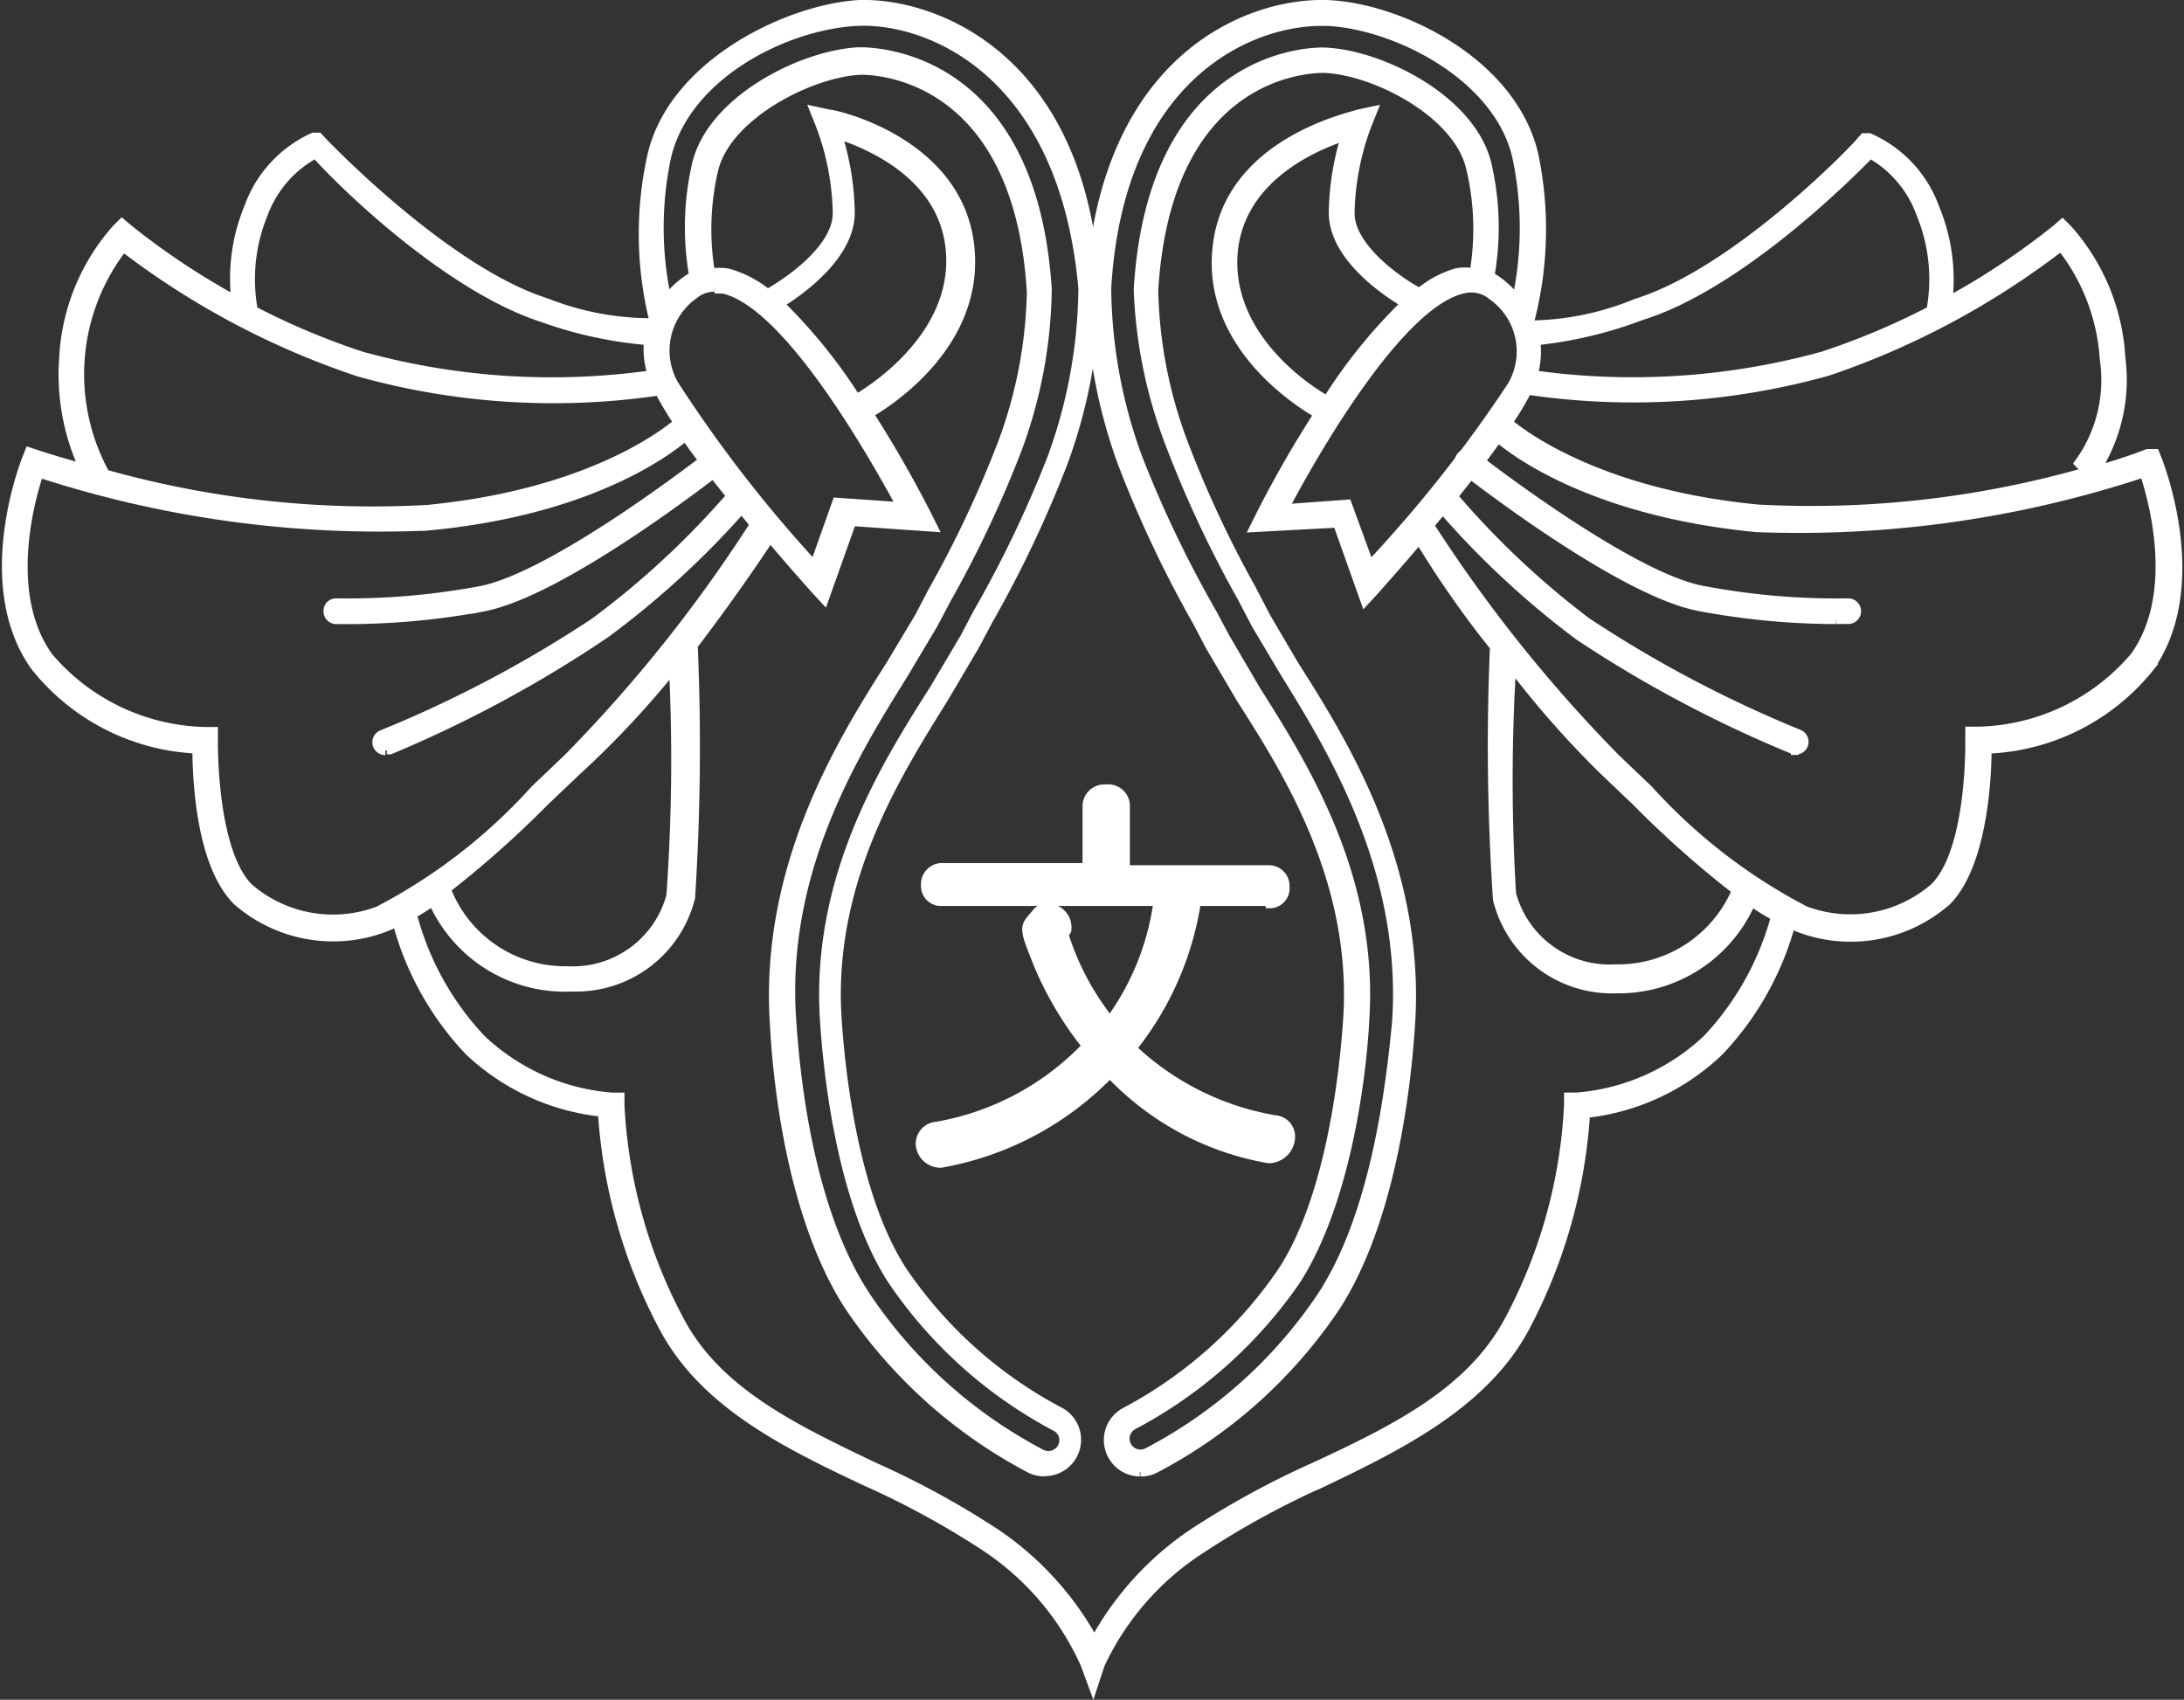
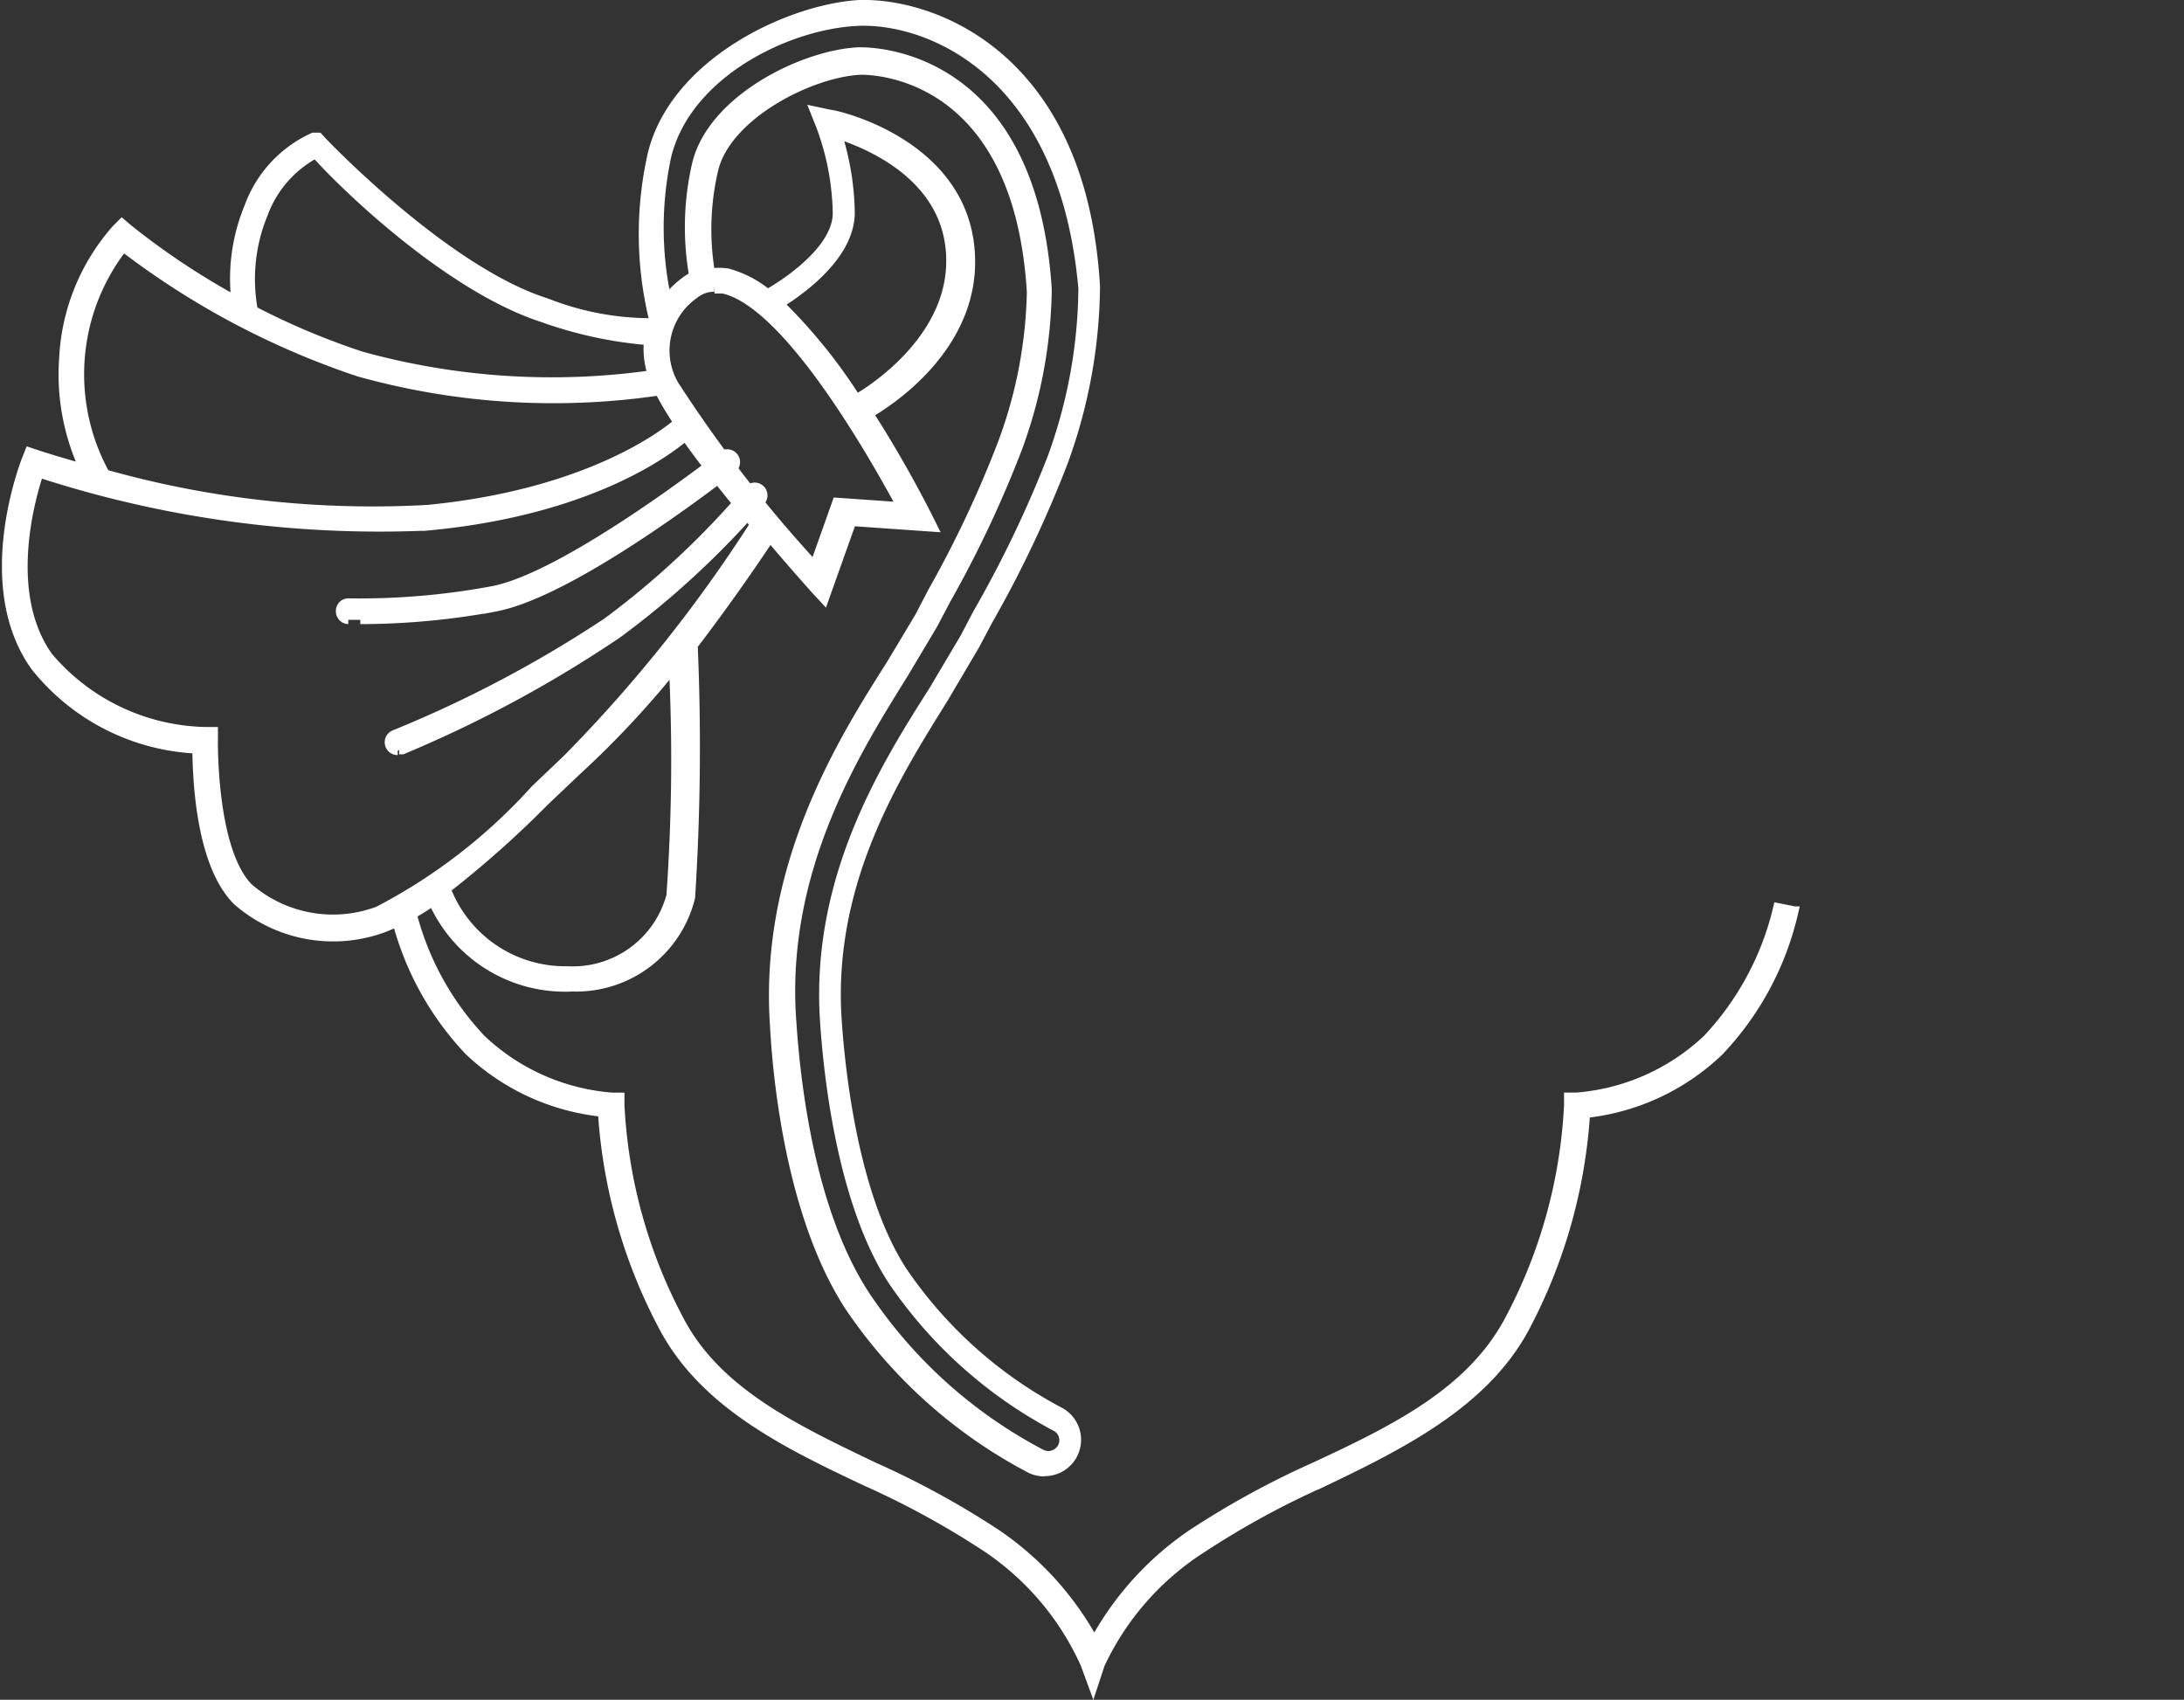
<svg xmlns="http://www.w3.org/2000/svg" width="76.717" height="59.708" viewBox="0 0 76.717 59.708">
  <rect x="0" y="0" width="76.717" height="59.708" fill="#333333" stroke="none" />
  <g id="グループ_1521" data-name="グループ 1521" transform="translate(-619.79 -6418.327)">
-     <path id="パス_25370" data-name="パス 25370" d="M37.41,24.95H34.888A10.88,10.88,0,0,1,32.629,30.1a9.615,9.615,0,0,0,5,2.5.6.6,0,0,1,.565.6.788.788,0,0,1-.775.788,10.029,10.029,0,0,1-5.581-2.994,10.878,10.878,0,0,1-5.936,3.152.722.722,0,0,1-.735-.7.631.631,0,0,1,.591-.617,9.511,9.511,0,0,0,5.253-2.81,12.071,12.071,0,0,1-1.694-2.85c-.525-1.313-.525-1.313-.105-1.773a.445.445,0,0,1,.42-.223.675.675,0,0,1,.7.578.627.627,0,0,1,0,.21l-.092.158a9.331,9.331,0,0,0,1.6,3.007,9.2,9.2,0,0,0,1.681-4.176H25.945a.552.552,0,0,1-.591-.51.422.422,0,0,1,0-.081.592.592,0,0,1,.565-.617h5.109V21.575a.617.617,0,0,1,.64-.594l.043,0a.618.618,0,0,1,.68.548c0,.014,0,.029,0,.043v2.246h5.03A.578.578,0,0,1,38,24.4c0,.013,0,.028,0,.041a.551.551,0,0,1-.511.59h-.054Z" transform="translate(626.938 6425.051)" fill="#fff" stroke="#fff" stroke-width="0.3" />
    <path id="パス_25371" data-name="パス 25371" d="M9.412,10.747a25.473,25.473,0,0,0,3.8,1.6,25.106,25.106,0,0,0,10.2.657,2.819,2.819,0,0,1-.131-1.182,14.531,14.531,0,0,1-3.7-.8c-3.415-1.1-7.236-4.9-7.985-5.765a3.933,3.933,0,0,0-1.825,2.1,6.007,6.007,0,0,0-.355,3.388M27.89,10.51a18.717,18.717,0,0,1,2.705,3.336c.21-.118,3.6-2.075,3.283-5.253-.25-2.561-2.8-3.651-3.94-4.019a9.5,9.5,0,0,1,.447,2.745c0,1.589-1.931,2.863-2.508,3.218M4.237,16.5a34.661,34.661,0,0,0,11.294,1.234c5.687-.552,8.379-2.692,8.786-3.047a11.389,11.389,0,0,1-.617-1.024v-.079a25.428,25.428,0,0,1-10.585-.657A28.322,28.322,0,0,1,4.841,8.54a7.263,7.263,0,0,0-.617,7.972M25.6,9.946a1.1,1.1,0,0,0-.7.25A2.4,2.4,0,0,0,24.2,13.36,47.049,47.049,0,0,0,29.111,19.7l.788-2.219,2.259.158c-.867-1.6-3.953-7.131-6.251-7.63h-.3M1.887,16.473c-.315.946-1.234,4.242.328,6.435a7.408,7.408,0,0,0,5.5,2.627h.3v.3s-.066,3.874,1.234,5.187a4.516,4.516,0,0,0,4.544.814,19.555,19.555,0,0,0,5.5-4.255l1.143-1.09a50.648,50.648,0,0,0,6.566-8.221c-.8-.959-1.707-2.075-2.416-3.086-.617.525-3.375,2.627-9.075,3.152A38.608,38.608,0,0,1,1.887,16.473M16.214,31.129a4.464,4.464,0,0,0,4.229,2.81,3.558,3.558,0,0,0,3.625-2.627,67.21,67.21,0,0,0,.092-7.985,33,33,0,0,1-3.375,3.6L19.655,28a35.682,35.682,0,0,1-3.506,3.112M30.739,1.659c.749,0,6.054.289,6.566,8.352a16.7,16.7,0,0,1-1.024,5.542,39.375,39.375,0,0,1-2.508,5.332l-.486.919L32.276,23.5c-1.628,2.627-4.36,6.882-3.94,12.279.158,2.377.709,6.777,2.627,9.639a16.794,16.794,0,0,0,6.146,5.5.538.538,0,0,0,.709-.25.525.525,0,0,0-.238-.7l-.012-.005a15.933,15.933,0,0,1-5.713-5.122c-1.8-2.758-2.272-7.3-2.39-9.127-.341-5.056,2.167-9.009,3.835-11.636l1.09-1.839.433-.827a40.47,40.47,0,0,0,2.627-5.476,17.732,17.732,0,0,0,1.09-5.962C37.857,2.328,33.09.49,30.621.608s-5.989,1.839-6.685,4.741a11.969,11.969,0,0,0,0,4.99,3.24,3.24,0,0,1,.617-.6,1.737,1.737,0,0,1,.315-.2,9.831,9.831,0,0,1,.105-3.94c.552-2.272,3.743-3.848,5.7-3.94h.079m6.448,49.9a1.128,1.128,0,0,1-.486-.105,17.465,17.465,0,0,1-6.383-5.713c-1.931-2.968-2.5-7.486-2.627-9.915-.368-5.595,2.416-10.007,4.084-12.634l1-1.668.473-.906a38.75,38.75,0,0,0,2.469-5.253,16.061,16.061,0,0,0,1-5.253c-.473-7.88-5.765-7.788-5.989-7.788-1.747.079-4.675,1.563-5.148,3.467a9.2,9.2,0,0,0-.118,3.638,1.942,1.942,0,0,1,.6,0,3.781,3.781,0,0,1,1.471.788v-.105S29.912,8.8,29.912,7.332a9.179,9.179,0,0,0-.591-3.073l-.21-.525.552.118c.184,0,4.557.972,4.925,4.688.355,3.506-3.047,5.555-3.546,5.844,1.143,1.773,1.944,3.375,2.022,3.52l.236.473-2.863-.2-.972,2.732-.341-.368c-.066-.079-.722-.8-1.563-1.8-.394.6-1.418,2.114-2.692,3.782a82.926,82.926,0,0,1-.092,8.852,4.15,4.15,0,0,1-4.163,3.152,5.081,5.081,0,0,1-4.9-3.007,8.558,8.558,0,0,1-1.694.919A5.136,5.136,0,0,1,8.834,31.5c-1.313-1.313-1.405-4.347-1.418-5.332a7.706,7.706,0,0,1-5.687-2.915c-2.022-2.85-.368-7.092-.3-7.276l.105-.263.276.092s.63.21,1.628.486a7.877,7.877,0,0,1-.7-3.861A7.392,7.392,0,0,1,4.592,7.884l.2-.2.236.2a25.787,25.787,0,0,0,3.756,2.5,6.571,6.571,0,0,1,.46-3.27,4.308,4.308,0,0,1,2.272-2.456H11.7l.131.144s4.321,4.557,7.88,5.673a9.986,9.986,0,0,0,3.7.7l.105-.25h-.092a12.69,12.69,0,0,1-.013-5.66C24.186,2.066,28.178.162,30.661,0,33.287-.1,38.54,1.816,39,9.919a18.368,18.368,0,0,1-1.143,6.2,40.944,40.944,0,0,1-2.627,5.529l-.46.867-1.1,1.865C32.04,27.005,29.6,30.8,29.925,35.66c.118,1.786.578,6.2,2.3,8.838A15.272,15.272,0,0,0,37.7,49.41a1.127,1.127,0,0,1-.5,2.141" transform="translate(619.28 6418.479)" fill="#fff" stroke="#fff" stroke-width="0.3" />
-     <path id="パス_25372" data-name="パス 25372" d="M10.052,17.857H9.619a.3.3,0,0,1-.289-.315.288.288,0,0,1,.289-.289h.013a25.438,25.438,0,0,0,5.069-.433c2.627-.512,7.958-4.675,8.011-4.715a.3.3,0,0,1,.429.424.315.315,0,0,1-.062.049c-.223.171-5.49,4.294-8.274,4.833a26.15,26.15,0,0,1-4.767.447m1.313,4.6a.3.3,0,0,1-.118-.578,42.565,42.565,0,0,0,7.459-3.94,29.806,29.806,0,0,0,4.951-4.623.3.3,0,1,1,.46.381,30.55,30.55,0,0,1-5.017,4.649,43.28,43.28,0,0,1-7.565,4.084h-.118" transform="translate(621.975 6422.243)" fill="#fff" stroke="#fff" stroke-width="0.3" />
-     <path id="パス_25373" data-name="パス 25373" d="M45.282,13.005a25.1,25.1,0,0,0,10.165-.657,25.473,25.473,0,0,0,3.8-1.6,6.03,6.03,0,0,0-.355-3.388,3.937,3.937,0,0,0-1.773-2.1c-.8.827-4.623,4.623-8.037,5.687a14.783,14.783,0,0,1-3.7.88,2.848,2.848,0,0,1-.105,1.221M38.7,4.627c-1.129.368-3.664,1.458-3.94,4.019-.315,3.218,3.06,5.148,3.283,5.253a18.557,18.557,0,0,1,2.745-3.388c-.644-.381-2.535-1.628-2.535-3.191A9.5,9.5,0,0,1,38.7,4.574m5.687,10.1c.42.355,3.112,2.5,8.786,3.047a35.125,35.125,0,0,0,11.557-1.313l-.289-.289a4.964,4.964,0,0,0,.893-3.664,7.068,7.068,0,0,0-1.51-3.94A28.3,28.3,0,0,1,55.631,12.9a25.45,25.45,0,0,1-10.585.657v.079a10.807,10.807,0,0,1-.617,1.024m-5.673,2.889.788,2.154a47.148,47.148,0,0,0,4.99-6.317,2.389,2.389,0,0,0-.7-3.152,1.141,1.141,0,0,0-1.024-.223c-2.3.525-5.384,6.028-6.264,7.7Zm2.876.722A50.961,50.961,0,0,0,48.2,26.493l1.143,1.09a19.562,19.562,0,0,0,5.49,4.242,4.5,4.5,0,0,0,4.544-.814c1.313-1.313,1.234-5.148,1.234-5.187v-.3h.3a7.408,7.408,0,0,0,5.5-2.627c1.563-2.193.644-5.49.328-6.435A38.591,38.591,0,0,1,53.123,18.39c-5.7-.552-8.458-2.627-9.075-3.152-.709,1-1.615,2.128-2.416,3.086m2.9,4.938a66.381,66.381,0,0,0,0,7.985,3.558,3.558,0,0,0,3.625,2.627,4.517,4.517,0,0,0,4.255-2.745,35.681,35.681,0,0,1-3.506-3.112l-1.129-1.077a33.043,33.043,0,0,1-3.244-3.677M37.836.608c-2.522,0-7.079,1.917-7.525,9.351a17.667,17.667,0,0,0,1.09,5.962A40.627,40.627,0,0,0,34.028,21.4l.447.841,1.077,1.839c1.655,2.627,4.163,6.566,3.822,11.623-.092,1.825-.617,6.33-2.416,9.127a16.043,16.043,0,0,1-5.713,5.082.532.532,0,0,0,.46.959,16.618,16.618,0,0,0,6.146-5.5c1.865-2.85,2.4-7.262,2.627-9.639.355-5.4-2.364-9.705-3.94-12.266l-1-1.681-.486-.932a39.934,39.934,0,0,1-2.508-5.332,16.816,16.816,0,0,1-1.143-5.5c.512-8.51,6.369-8.366,6.566-8.352,1.957.079,5.148,1.655,5.7,3.94a9.831,9.831,0,0,1,.105,3.94,1.91,1.91,0,0,1,.328.21,3.259,3.259,0,0,1,.6.591,12.057,12.057,0,0,0,0-4.99C44.022,2.447,40.331.7,38.033.608h-.2M31.467,51.563a1.129,1.129,0,0,1-.486-2.141,15.376,15.376,0,0,0,5.476-4.912c1.72-2.627,2.18-7.065,2.3-8.838.328-4.859-2.114-8.72-3.743-11.268l-1.09-1.852-.447-.854a41.1,41.1,0,0,1-2.627-5.555,18.392,18.392,0,0,1-1.129-6.2C30.206,1.829,35.341-.1,38.059,0c2.535.105,6.474,2.009,7.249,5.253a12.832,12.832,0,0,1-.105,5.752h-.092l.105.25a10.013,10.013,0,0,0,3.677-.762c3.6-1.116,7.88-5.621,7.88-5.673l.131-.144h.184A4.3,4.3,0,0,1,59.4,7.148a6.571,6.571,0,0,1,.46,3.27,25.95,25.95,0,0,0,3.8-2.535l.21-.184.2.2a7.421,7.421,0,0,1,1.865,4.531,5.9,5.9,0,0,1-.88,3.94c1.1-.315,1.812-.6,1.812-.6h.263l.105.263c.066.184,1.72,4.426-.3,7.276a7.7,7.7,0,0,1-5.7,2.863c0,.972-.144,4.045-1.418,5.332a5.124,5.124,0,0,1-5.187.946,8.592,8.592,0,0,1-1.681-.919,5.082,5.082,0,0,1-4.767,3.06,4.15,4.15,0,0,1-4.163-3.152,81.146,81.146,0,0,1-.105-8.865A35.212,35.212,0,0,1,41.277,18.8c-.84,1-1.5,1.72-1.563,1.8l-.341.368L38.4,18.232l-2.929.158.236-.473a39.1,39.1,0,0,1,2.022-3.52c-.5-.289-3.94-2.338-3.559-5.844.381-3.73,4.754-4.61,4.938-4.7l.552-.118-.21.525a9.179,9.179,0,0,0-.591,3.073c0,1.234,1.747,2.43,2.43,2.784a3.63,3.63,0,0,1,1.313-.7,1.942,1.942,0,0,1,.6,0,9.2,9.2,0,0,0-.118-3.638c-.433-1.957-3.362-3.441-5.122-3.52-.223,0-5.516-.131-6,7.788a16.136,16.136,0,0,0,1,5.253,39,39,0,0,0,2.443,5.253l.512.985L36.9,23.21c1.668,2.627,4.452,7.026,4.084,12.621-.158,2.43-.722,6.96-2.627,9.915a17.279,17.279,0,0,1-6.383,5.713,1.128,1.128,0,0,1-.486.105" transform="translate(628.363 6418.479)" fill="#fff" stroke="#fff" stroke-width="0.3" />
-     <path id="パス_25374" data-name="パス 25374" d="M53.01,17.86A26.243,26.243,0,0,1,48.2,17.4c-2.784-.538-8.05-4.662-8.274-4.833a.3.3,0,1,1,.306-.521.314.314,0,0,1,.062.049s5.371,4.2,8.011,4.715a25.263,25.263,0,0,0,5.148.447.3.3,0,1,1,0,.6h-.433m-1.313,4.6h-.118A43.3,43.3,0,0,1,44,18.438a30.6,30.6,0,0,1-4.99-4.675.3.3,0,0,1,.46-.381,29.852,29.852,0,0,0,4.793,4.544,42.7,42.7,0,0,0,7.459,3.94.3.3,0,0,1-.118.578" transform="translate(631.26 6422.239)" fill="#fff" stroke="#fff" stroke-width="0.3" />
+     <path id="パス_25372" data-name="パス 25372" d="M10.052,17.857a.3.3,0,0,1-.289-.315.288.288,0,0,1,.289-.289h.013a25.438,25.438,0,0,0,5.069-.433c2.627-.512,7.958-4.675,8.011-4.715a.3.3,0,0,1,.429.424.315.315,0,0,1-.062.049c-.223.171-5.49,4.294-8.274,4.833a26.15,26.15,0,0,1-4.767.447m1.313,4.6a.3.3,0,0,1-.118-.578,42.565,42.565,0,0,0,7.459-3.94,29.806,29.806,0,0,0,4.951-4.623.3.3,0,1,1,.46.381,30.55,30.55,0,0,1-5.017,4.649,43.28,43.28,0,0,1-7.565,4.084h-.118" transform="translate(621.975 6422.243)" fill="#fff" stroke="#fff" stroke-width="0.3" />
    <path id="パス_25375" data-name="パス 25375" d="M35.658,51.535l-.289-.788a9.694,9.694,0,0,0-3.48-4.111,29.784,29.784,0,0,0-4.229-2.311c-2.784-1.313-5.66-2.718-7.092-5.4a18.561,18.561,0,0,1-2.154-7.565,8.017,8.017,0,0,1-4.688-2.154A10.514,10.514,0,0,1,11.1,24.271l.591-.118a10.071,10.071,0,0,0,2.482,4.623,7.5,7.5,0,0,0,4.583,2.036h.289V31.1a17.947,17.947,0,0,0,2.088,7.551c1.313,2.508,4.006,3.8,6.829,5.148a30.092,30.092,0,0,1,4.321,2.364A10.884,10.884,0,0,1,35.7,49.933a10.847,10.847,0,0,1,3.415-3.769A30.35,30.35,0,0,1,43.433,43.8c2.824-1.313,5.49-2.627,6.829-5.148A17.9,17.9,0,0,0,52.35,31.1v-.289h.289a7.535,7.535,0,0,0,4.583-2.036A10.1,10.1,0,0,0,59.7,24.153l.591.118a10.514,10.514,0,0,1-2.627,4.938,8.022,8.022,0,0,1-4.7,2.193,18.561,18.561,0,0,1-2.154,7.565c-1.431,2.627-4.308,4.071-7.092,5.4a29.654,29.654,0,0,0-4.229,2.311,9.693,9.693,0,0,0-3.572,4.071Z" transform="translate(622.53 6426.045)" fill="#fff" stroke="#fff" stroke-width="0.3" />
  </g>
</svg>